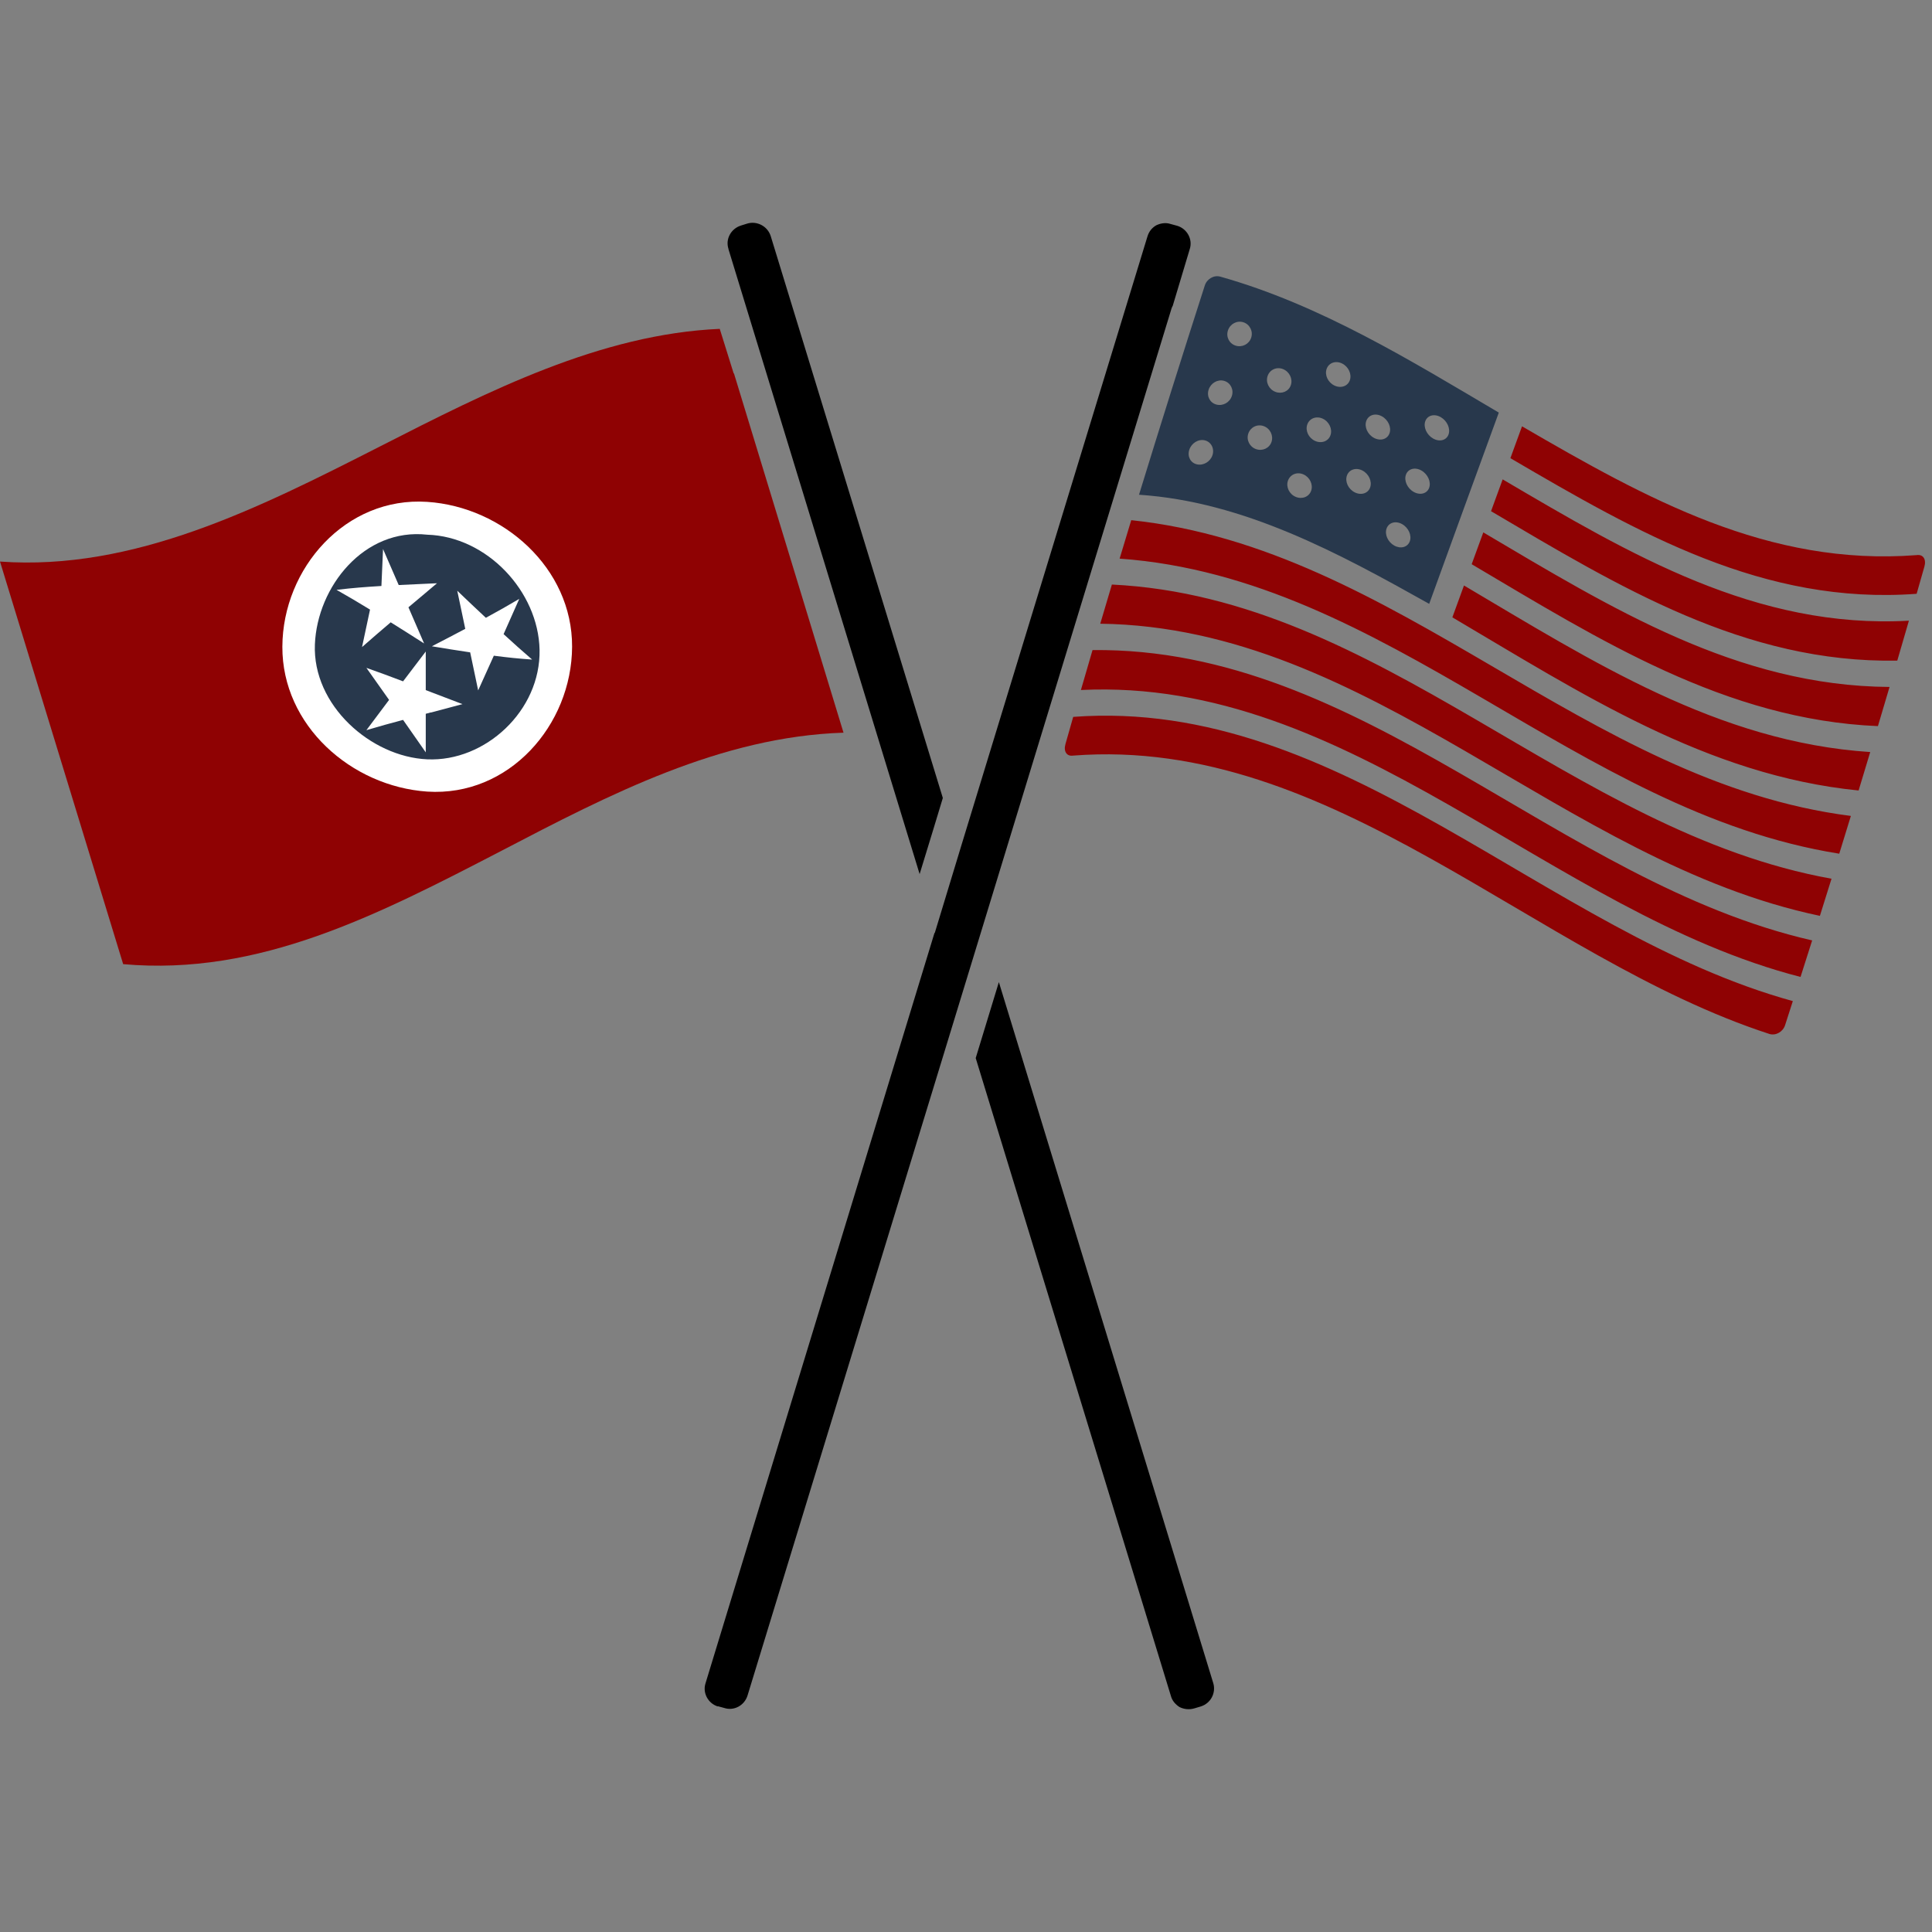
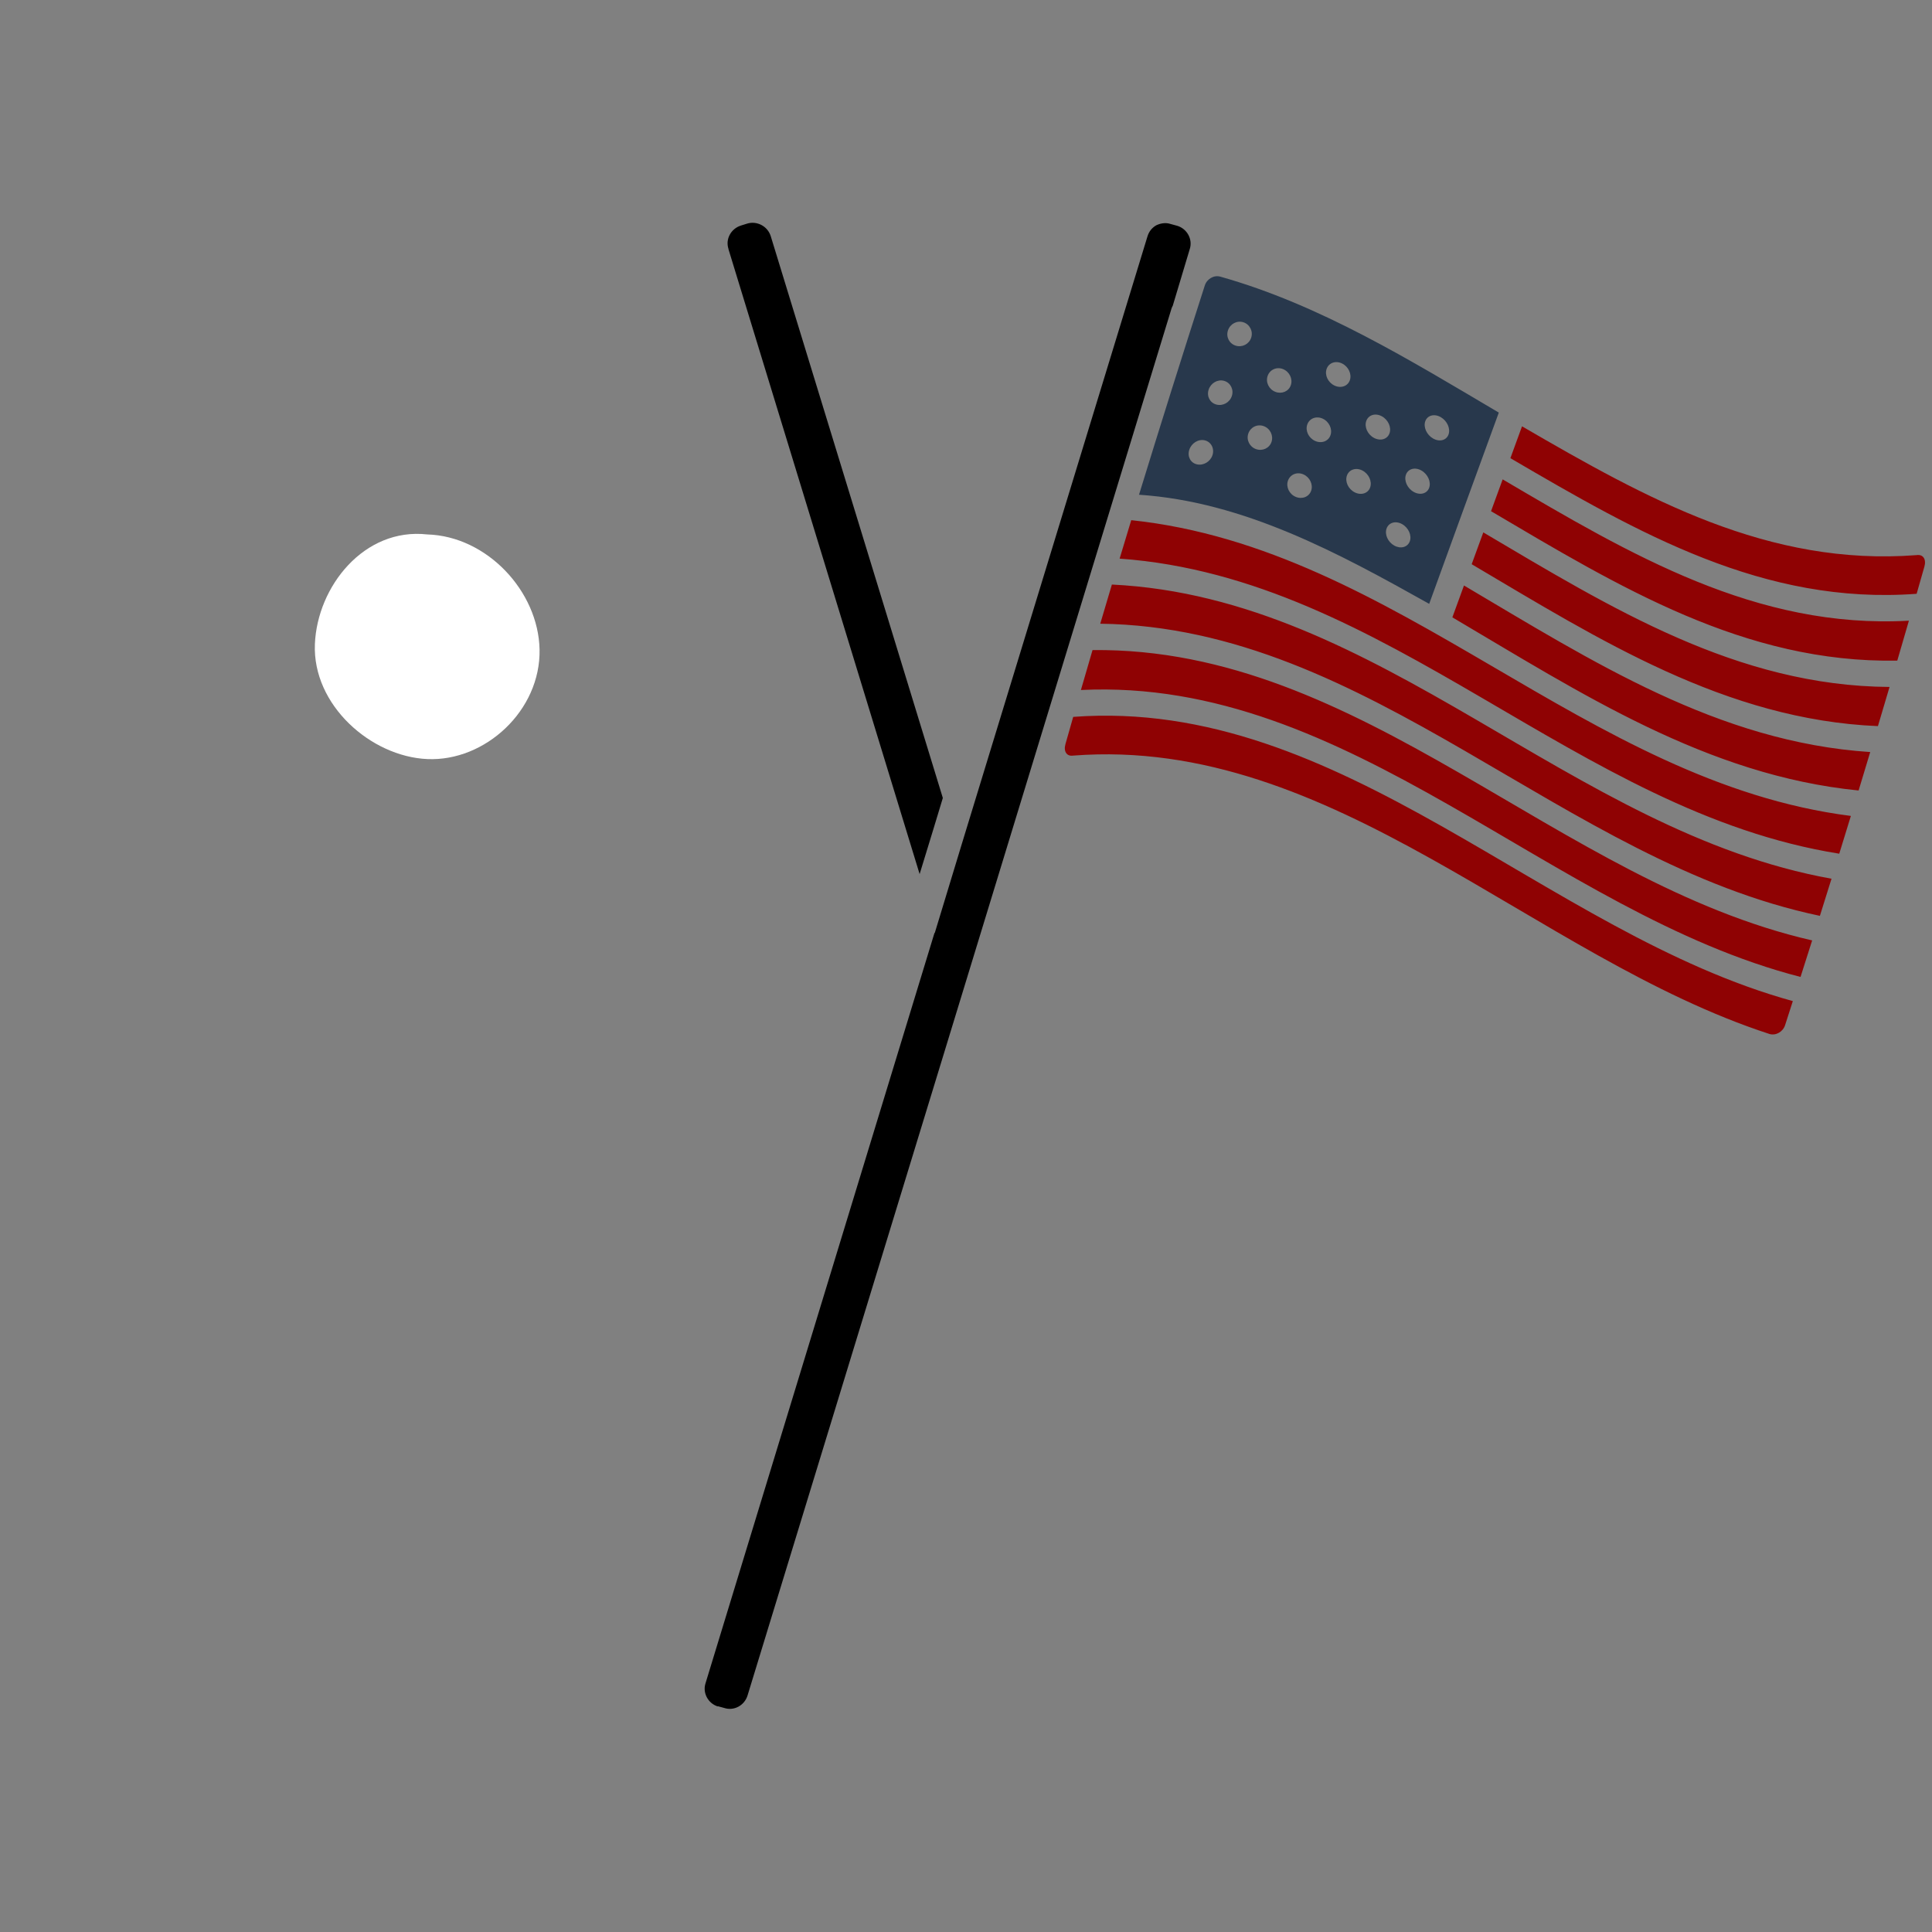
<svg xmlns="http://www.w3.org/2000/svg" version="1.1" id="Layer_1" x="0px" y="0px" viewBox="0 0 512 512" style="enable-background:new 0 0 512 512;" xml:space="preserve">
  <rect x="0" y="0" width="512" height="512" fill="#808080" stroke="none" />
  <style type="text/css">
	.st0{fill:#8F0203;}
	.st1{fill:#28384C;}
	.st2{fill:#FFFFFF;}
</style>
  <g>
-     <path d="M258.56,280.44l6.15-20.17l56.83,185.82c0.74,2.54-0.66,5.33-3.36,6.15l-1.64,0.49c-1.39,0.41-2.71,0.25-3.94-0.33   c-1.15-0.74-1.97-1.72-2.3-2.95l-51.74-169.09V280.44z" />
    <path d="M190.25,452.24c-2.62-0.82-4.1-3.61-3.28-6.15l60.68-198.86h0.08l7.3-24.03l49.04-160.48c0.41-1.39,1.23-2.38,2.38-3.03   c1.23-0.57,2.54-0.74,3.77-0.33l1.8,0.49c2.62,0.82,4.1,3.61,3.28,6.15L310.8,81c-0.16,0.25-0.33,0.74-0.33,0.74l-49.78,162.94   l-10.5,34.36l-52.07,170.24c-0.82,2.71-3.61,4.18-6.15,3.36l-1.8-0.49L190.25,452.24z" />
    <path d="M193.04,65.91c-0.82-2.54,0.66-5.33,3.36-6.15l1.56-0.49c2.62-0.82,5.49,0.66,6.31,3.36l45.59,148.84l-2.46,8.12   l-3.69,12.05L193.04,65.99V65.91z" />
  </g>
-   <path class="st0" d="M194.51,98.96h-0.08l-3.69-11.81c-31.57,1.39-61.26,16.48-90.04,31.16C68.64,134.63,35.51,151.36,0,148.82  l32.64,106.69c36,3.2,67.33-12.96,100.37-30.1c28.46-14.84,57.98-30.18,90.53-31.24L194.51,98.96z" />
  <g>
    <g>
      <path class="st0" d="M289.53,172.28c71.59-0.83,123.2,61.49,190.71,76.94c-1.23,3.89-1.85,5.83-3.08,9.68    c-66.43-17.07-119.2-79.54-190.71-76.04C287.69,178.6,288.3,176.49,289.53,172.28z M299.79,137.85    c70.84,7.46,120.26,69.42,190.71,78.38c-1.23,4.03-1.85,6.03-3.08,10.01c-69.73-11.09-119.45-73.1-190.71-78.2    C297.94,143.95,298.56,141.91,299.79,137.85z M282.36,197.17c-0.57,1.99,0.35,3.34,2.05,3.07    c68.98-5.32,122.23,53.55,184.56,73.79c1.7,0.47,3.54-0.61,4.1-2.36c0.82-2.54,1.23-3.81,2.05-6.37    c-65.69-18.07-119.3-80.65-190.71-75.32C283.59,192.85,283.18,194.28,282.36,197.17z M294.66,154.91    c71.44,3.46,121.55,65.54,190.71,77.96c-1.23,3.96-1.85,5.93-3.08,9.84c-68.2-14.29-119.13-76.5-190.71-77.42    C292.82,161.11,293.43,159.04,294.66,154.91z M387.97,155.16c33.96,20.08,67.33,41.51,107.66,44.14    c-1.23,4.1-1.85,6.14-3.08,10.19c-40.24-4-73.58-25.79-107.66-45.89C386.12,160.22,386.74,158.53,387.97,155.16z M507.93,147.11    c-39.27,3.03-71.59-14.96-104.58-34.13c-1.23,3.38-1.85,5.06-3.08,8.44c33.92,19.85,67.16,38.98,107.66,35.94    c0.82-2.86,1.23-4.3,2.05-7.18C510.55,148.19,509.63,146.85,507.93,147.11z M398.22,127.04c33.78,19.86,67.22,39.71,107.66,37.45    c-1.23,4.26-1.85,6.37-3.08,10.58c-40.44,0.74-73.86-19.65-107.66-39.6C396.38,132.1,396.99,130.41,398.22,127.04z M393.09,141.09    c33.83,19.99,67.23,40.71,107.66,40.96c-1.23,4.18-1.85,6.25-3.08,10.38c-40.38-1.7-73.76-22.86-107.66-42.91    C391.25,146.15,391.86,144.47,393.09,141.09z" />
      <path class="st1" d="M397.2,109.34c-23.52-13.89-47.31-28.57-73.82-36.03c-1.7-0.47-3.54,0.61-4.1,2.36    c-5.93,18.45-11.74,36.92-17.43,55.44c27.92,1.86,53,15.53,76.9,28.92C384.87,143.14,391.03,126.24,397.2,109.34z M317.22,123.06    c-1.7-0.37-2.62-2.07-2.05-3.85c0.57-1.77,2.4-2.92,4.1-2.52c1.7,0.41,2.62,2.18,2.05,3.93    C320.75,122.36,318.92,123.43,317.22,123.06z M322.35,107.21c-1.7-0.45-2.62-2.2-2.05-3.95c0.57-1.75,2.4-2.81,4.1-2.33    c1.7,0.48,2.62,2.3,2.05,4.02C325.88,106.68,324.05,107.67,322.35,107.21z M327.47,91.6c-1.7-0.53-2.62-2.31-2.05-4.04    s2.4-2.7,4.1-2.15s2.62,2.41,2.05,4.1C331.01,91.22,329.17,92.13,327.47,91.6z M332.86,119.02c-1.7-0.6-2.62-2.43-2.05-4.12    c0.57-1.7,2.4-2.6,4.1-1.97c1.7,0.62,2.62,2.52,2.05,4.19C336.39,118.78,334.56,119.62,332.86,119.02z M337.98,103.84    c-1.7-0.66-2.62-2.53-2.05-4.2c0.57-1.68,2.4-2.51,4.1-1.82s2.62,2.61,2.05,4.26C341.52,103.73,339.68,104.5,337.98,103.84z     M343.37,131.67c-1.7-0.72-2.62-2.62-2.05-4.28c0.57-1.65,2.4-2.42,4.1-1.67c1.7,0.74,2.62,2.7,2.05,4.33    S345.06,132.39,343.37,131.67z M348.49,116.84c-1.7-0.78-2.62-2.71-2.05-4.34c0.57-1.64,2.4-2.34,4.1-1.55    c1.7,0.79,2.62,2.77,2.05,4.39C352.03,116.96,350.19,117.62,348.49,116.84z M353.62,102.16c-1.7-0.82-2.62-2.78-2.05-4.4    c0.57-1.62,2.4-2.27,4.1-1.43s2.62,2.84,2.05,4.44C357.16,102.37,355.32,102.99,353.62,102.16z M359,130.47    c-1.7-0.87-2.62-2.85-2.05-4.45c0.57-1.6,2.4-2.21,4.1-1.33c1.7,0.88,2.62,2.9,2.05,4.49C362.54,130.77,360.7,131.34,359,130.47z     M364.13,116.05c-1.7-0.9-2.62-2.91-2.05-4.5c0.57-1.59,2.4-2.16,4.1-1.24c1.7,0.91,2.62,2.95,2.05,4.53    C367.66,116.42,365.83,116.95,364.13,116.05z M369.51,144.59c-1.7-0.93-2.62-2.96-2.05-4.54c0.57-1.58,2.4-2.11,4.1-1.16    c1.7,0.94,2.62,2.99,2.05,4.56S371.21,145.53,369.51,144.59z M374.64,130.36c-1.7-0.96-2.62-3-2.05-4.57    c0.57-1.57,2.4-2.07,4.1-1.1c1.7,0.97,2.62,3.03,2.05,4.59C378.17,130.84,376.34,131.32,374.64,130.36z M379.77,116.2    c-1.7-0.98-2.62-3.03-2.05-4.59c0.57-1.56,2.4-2.04,4.1-1.06s2.62,3.05,2.05,4.61C383.3,116.72,381.46,117.18,379.77,116.2z" />
    </g>
  </g>
  <g>
    <g>
-       <path class="st2" d="M113.22,209.78c-20.1-1.37-38.47-17.53-38.39-38.39c0.08-20.8,16.78-39.83,38.39-38.39    c20.07,1.33,38.47,17.53,38.39,38.39C151.52,192.19,134.86,211.19,113.22,209.78z" />
      <path class="st2" d="M113.22,141.63L113.22,141.63c-16.73-1.86-29.14,13.8-29.77,29.05c-0.67,16.14,14.81,29.81,29.77,30.48    c15.37,0.69,30.1-12.9,29.77-29.05C142.66,156.66,129.05,142.1,113.22,141.63z" />
-       <path class="st1" d="M113.22,141.7L113.22,141.7c-16.73-1.86-29.14,13.8-29.77,29.05c-0.67,16.14,14.81,29.81,29.77,30.48    c15.37,0.69,30.1-12.9,29.77-29.05C142.66,156.73,129.05,142.18,113.22,141.7z M89.21,156.33c0.01-0.01,0.01-0.01,0.02-0.02    c4.74-0.55,7.11-0.72,11.85-1.02c0.17-3.92,0.26-5.87,0.43-9.79c1.66,3.81,2.49,5.72,4.15,9.54c2.81-0.15,4.22-0.21,7.03-0.33    c0.6-0.03,0.91-0.04,1.51-0.07c0.65-0.03,0.97-0.04,1.61-0.07c-0.65,0.54-0.97,0.81-1.61,1.35c-0.6,0.51-0.91,0.77-1.51,1.28    c-1.78,1.49-2.67,2.24-4.45,3.74c1.66,3.83,2.49,5.75,4.15,9.58c-3.54-2.26-5.31-3.39-8.85-5.6c-3.04,2.59-4.56,3.9-7.6,6.56    c0.85-3.98,1.27-5.96,2.12-9.93C94.52,159.39,92.75,158.34,89.21,156.33z M114.2,188.83c0-0.02,0-0.02,0-0.04    c-0.55,0.15-0.82,0.22-1.37,0.37c0,4.09,0,6.13,0,10.22c-2.4-3.45-3.6-5.17-6.01-8.6c-3.89,1.04-5.83,1.57-9.72,2.72    c2.4-3.23,3.6-4.83,6.01-8.02c-2.4-3.42-3.6-5.12-6.01-8.49c3.89,1.37,5.83,2.1,9.72,3.57c2.4-3.17,3.6-4.75,6.01-7.9    c0,4.09,0,6.13,0,10.22c0.55,0.21,0.82,0.32,1.37,0.53c3.34,1.29,5.01,1.93,8.36,3.19C119.21,187.5,117.54,187.94,114.2,188.83z     M141.02,174.79L141.02,174.79c-4.06-0.29-6.09-0.51-10.15-1.02c-1.66,3.69-2.49,5.53-4.15,9.19c-0.85-4.03-1.27-6.04-2.12-10.08    c-4.06-0.6-6.09-0.94-10.15-1.61c3.54-1.83,5.31-2.74,8.85-4.62c-0.85-4.04-1.27-6.06-2.12-10.1c3.03,2.9,4.55,4.34,7.58,7.17    c3.54-1.93,5.31-2.93,8.85-5.01c-1.66,3.76-2.49,5.62-4.15,9.34C136.48,170.81,137.99,172.17,141.02,174.79z" />
    </g>
  </g>
</svg>